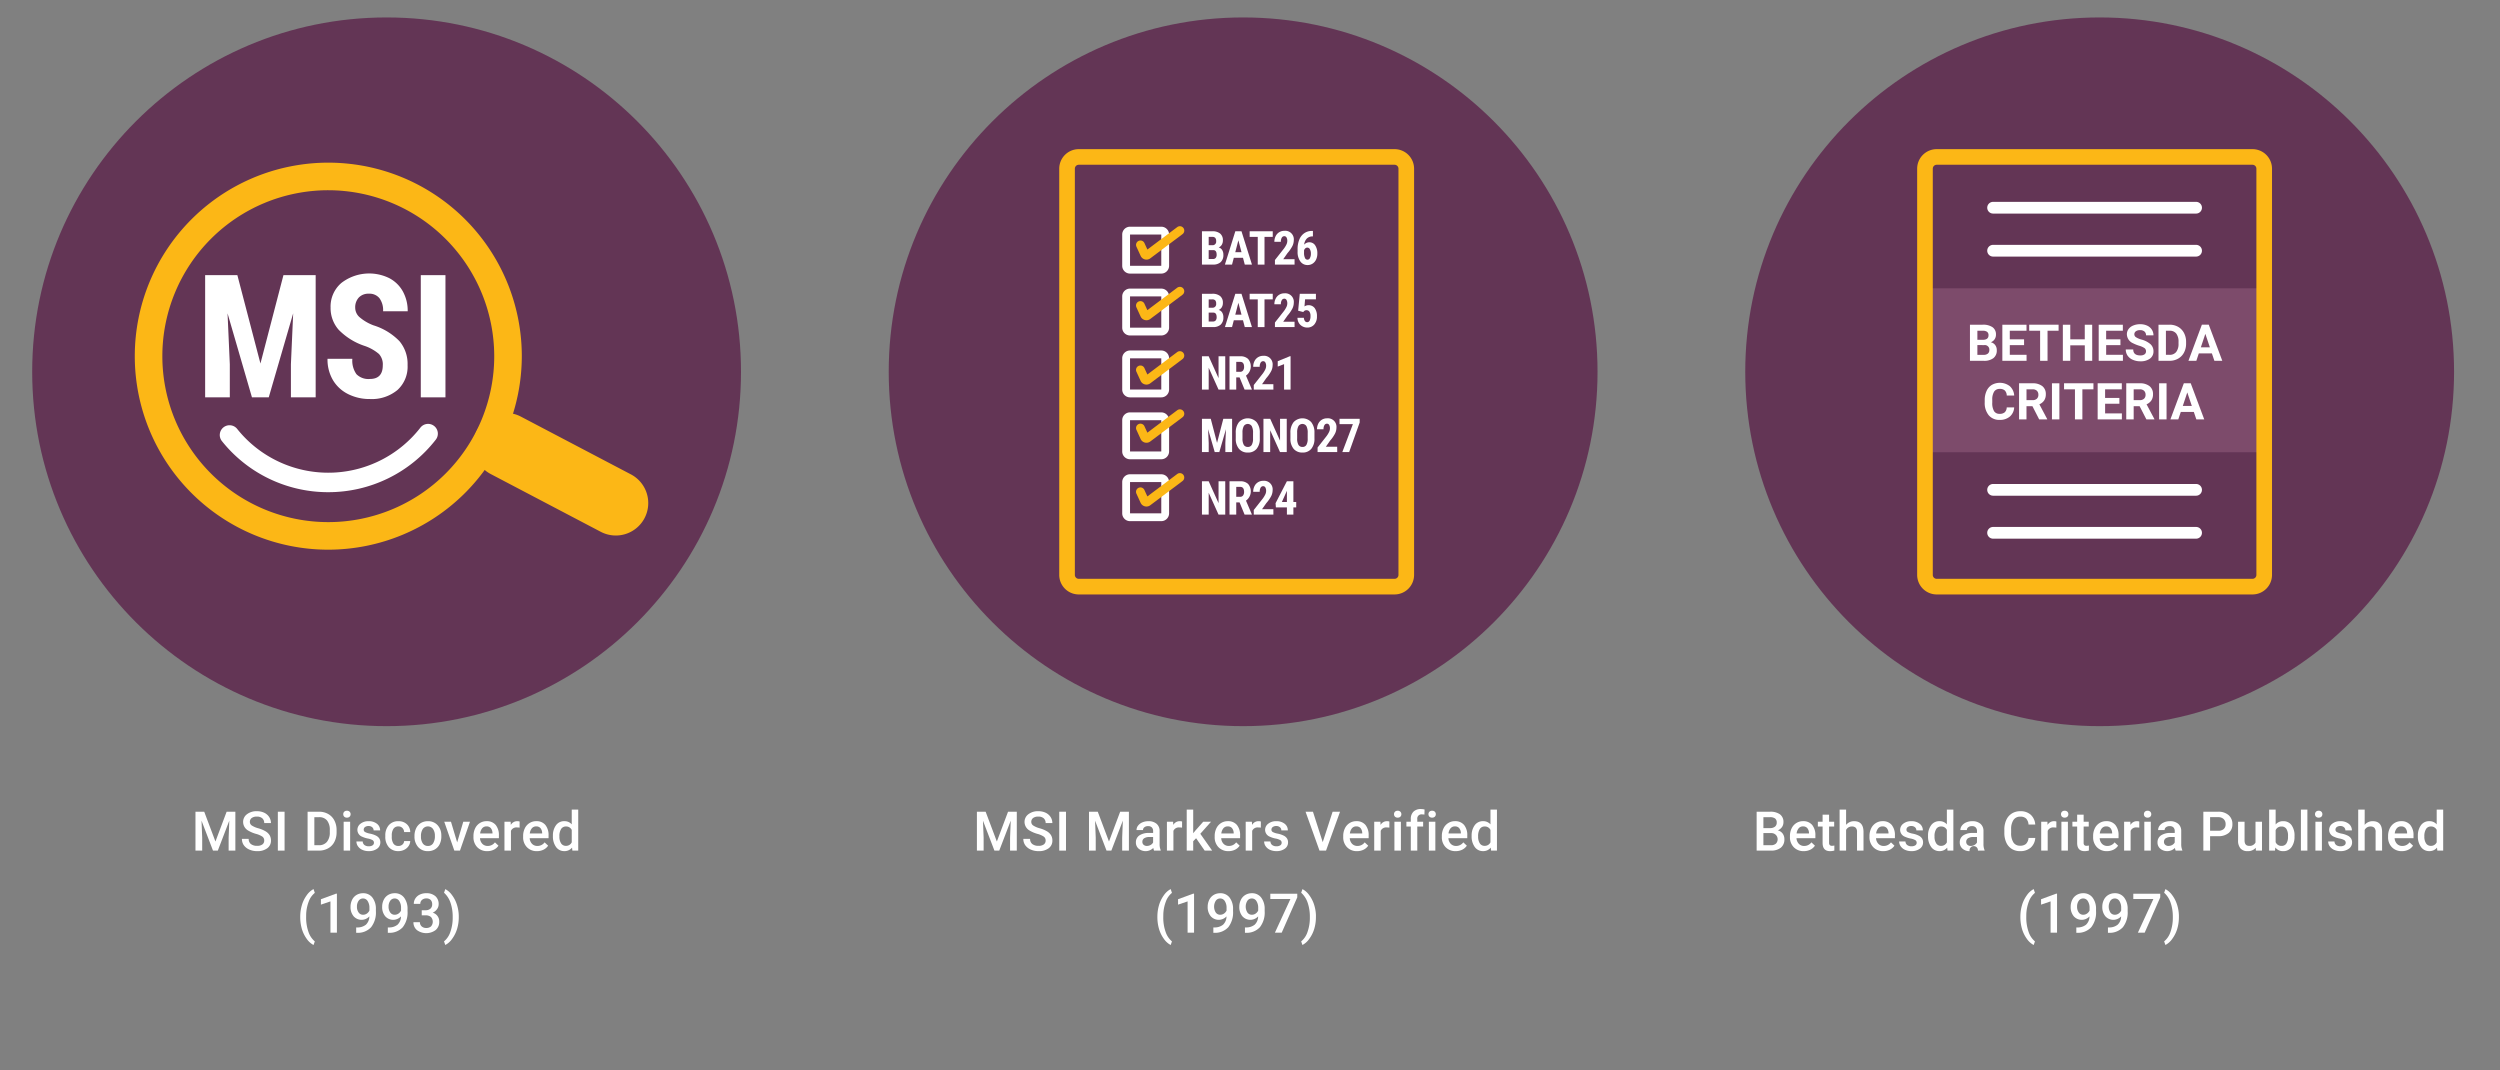
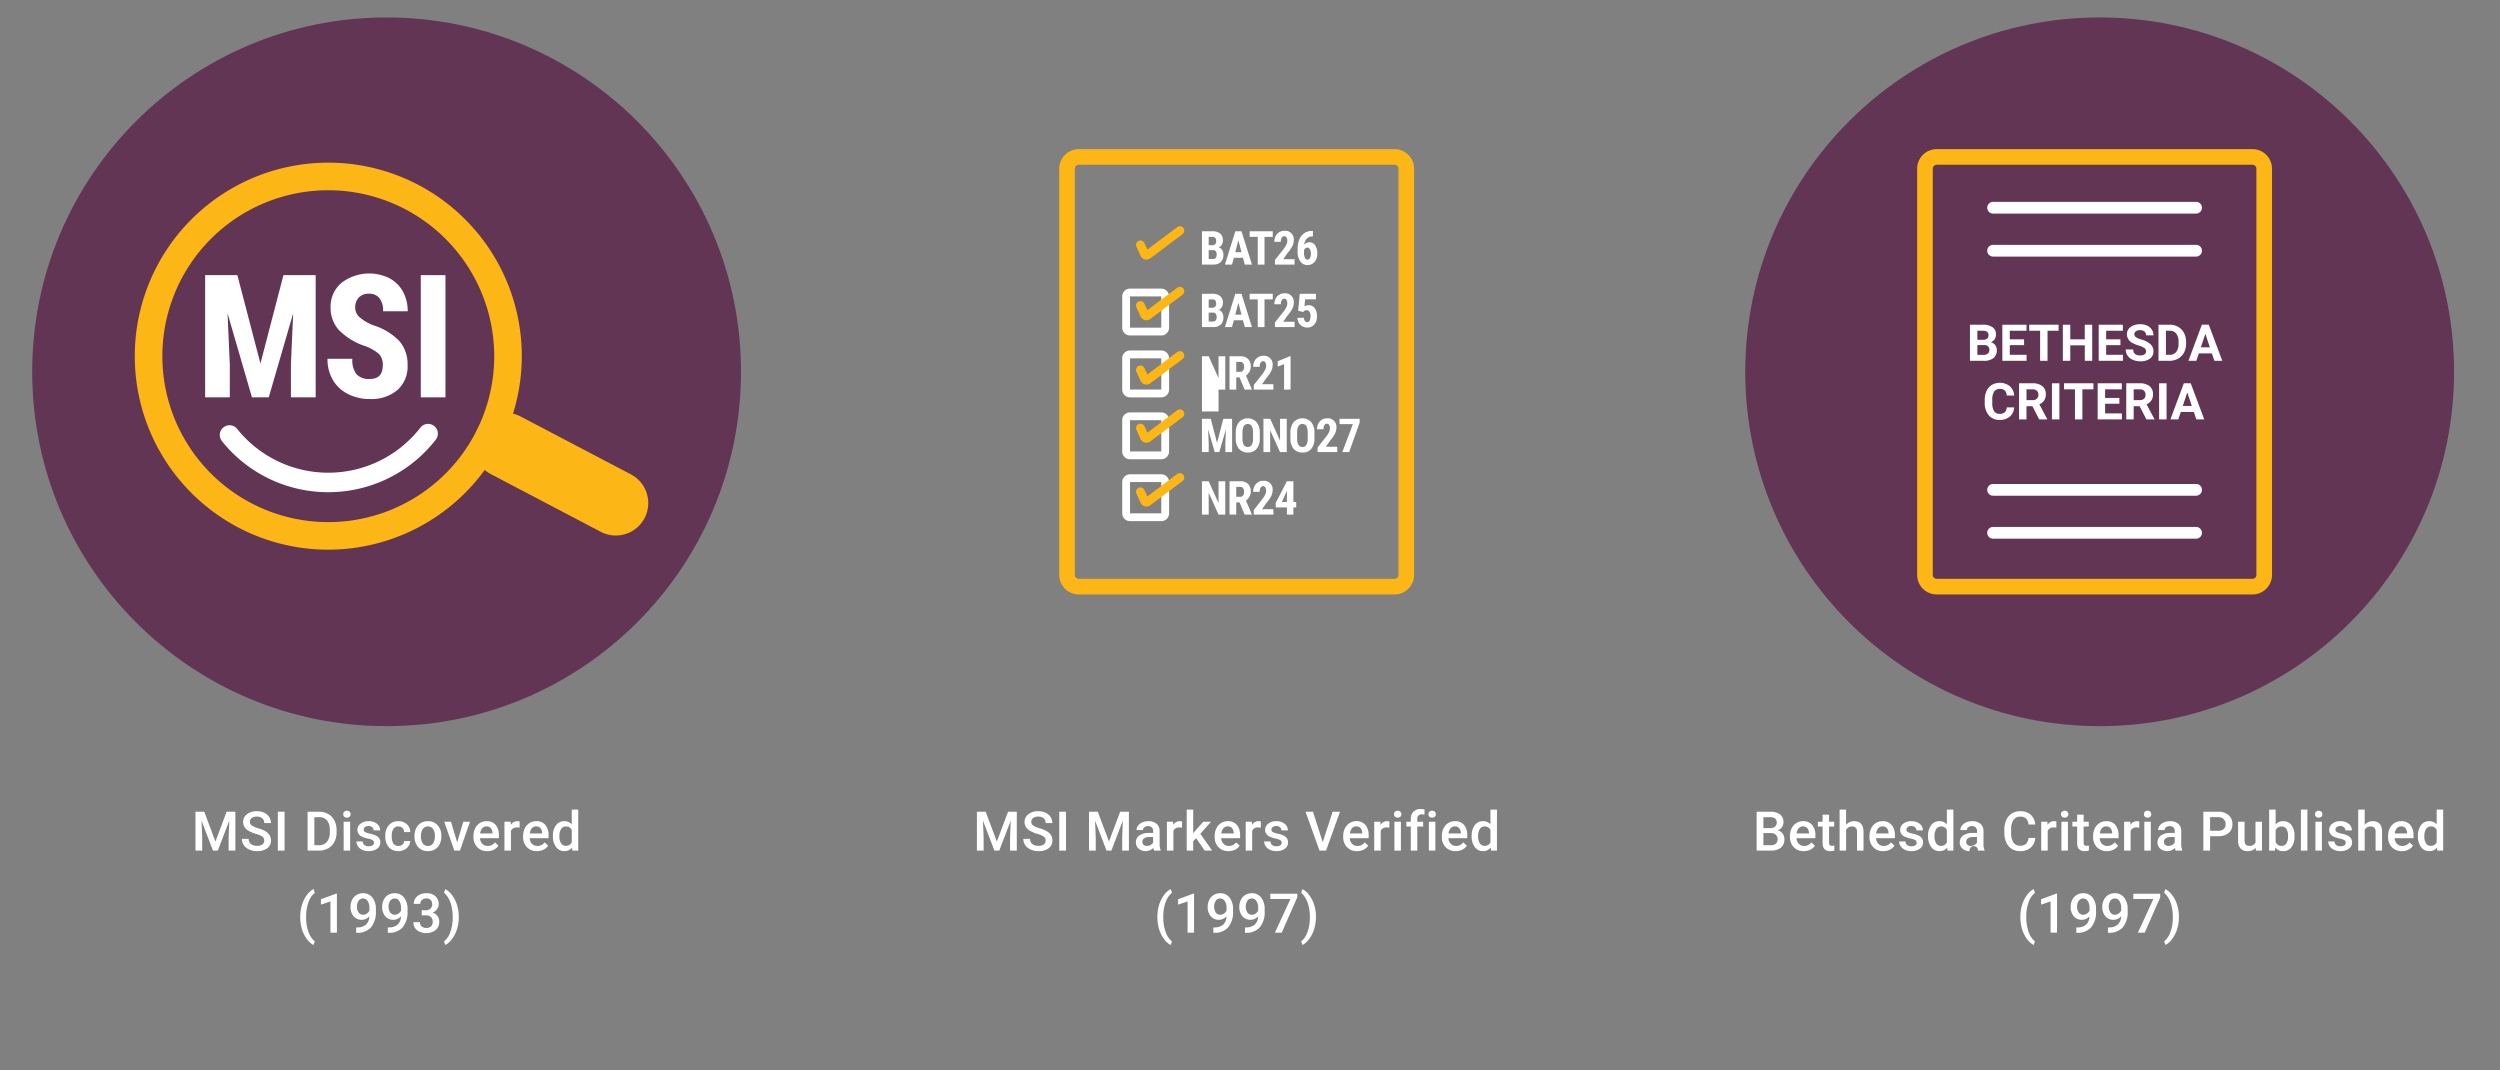
<svg xmlns="http://www.w3.org/2000/svg" viewBox="0 0 640 274">
  <rect x="0" y="0" width="640" height="274" fill="#808080" stroke="none" />
  <title>15461MA-W</title>
  <g style="isolation:isolate">
    <g style="isolation:isolate">
      <path d="M52.282,207.8l2.871,7.629,2.865-7.629h2.235v9.953H58.53v-3.281l.171-4.389-2.939,7.67H54.524l-2.932-7.663.171,4.382v3.281H50.04V207.8Z" style="fill:#fff" />
      <path d="M67.639,215.193a1.2,1.2,0,0,0-.461-1.011,5.52,5.52,0,0,0-1.665-.718,8.026,8.026,0,0,1-1.914-.807,2.552,2.552,0,0,1-1.36-2.228,2.427,2.427,0,0,1,.981-1.983,3.973,3.973,0,0,1,2.546-.779,4.308,4.308,0,0,1,1.853.383,3.045,3.045,0,0,1,1.278,1.09,2.8,2.8,0,0,1,.465,1.569H67.639a1.557,1.557,0,0,0-.489-1.22,2.011,2.011,0,0,0-1.4-.441,2.109,2.109,0,0,0-1.315.362,1.207,1.207,0,0,0-.469,1.012,1.094,1.094,0,0,0,.506.913,5.882,5.882,0,0,0,1.668.711,7.654,7.654,0,0,1,1.866.785,2.982,2.982,0,0,1,1.033,1.012,2.644,2.644,0,0,1,.328,1.337,2.369,2.369,0,0,1-.954,1.979,4.142,4.142,0,0,1-2.587.735,4.838,4.838,0,0,1-1.986-.4,3.323,3.323,0,0,1-1.408-1.1,2.755,2.755,0,0,1-.5-1.641h1.73a1.613,1.613,0,0,0,.56,1.313,2.461,2.461,0,0,0,1.607.464,2.141,2.141,0,0,0,1.357-.365A1.18,1.18,0,0,0,67.639,215.193Z" style="fill:#fff" />
      <path d="M72.851,217.757H71.128V207.8h1.723Z" style="fill:#fff" />
      <path d="M78.744,217.757V207.8h2.939a4.609,4.609,0,0,1,2.341.588,4,4,0,0,1,1.583,1.668,5.3,5.3,0,0,1,.56,2.474v.5a5.28,5.28,0,0,1-.563,2.488A3.964,3.964,0,0,1,84,217.176a4.827,4.827,0,0,1-2.389.581Zm1.729-8.559v7.178H81.6a2.591,2.591,0,0,0,2.088-.852,3.7,3.7,0,0,0,.742-2.443v-.554a3.8,3.8,0,0,0-.7-2.474,2.5,2.5,0,0,0-2.044-.855Z" style="fill:#fff" />
      <path d="M87.873,208.439a.882.882,0,0,1,.243-.635.914.914,0,0,1,.694-.253.927.927,0,0,1,.7.253.876.876,0,0,1,.246.635.856.856,0,0,1-.246.626.937.937,0,0,1-.7.249.924.924,0,0,1-.694-.249A.862.862,0,0,1,87.873,208.439Zm1.764,9.318H87.976v-7.4h1.661Z" style="fill:#fff" />
      <path d="M95.73,215.747a.756.756,0,0,0-.365-.677,3.884,3.884,0,0,0-1.214-.41,6.192,6.192,0,0,1-1.415-.451,1.889,1.889,0,0,1-1.244-1.743,1.97,1.97,0,0,1,.807-1.6,3.183,3.183,0,0,1,2.051-.642,3.316,3.316,0,0,1,2.143.656,2.084,2.084,0,0,1,.817,1.7H95.648a1.021,1.021,0,0,0-.355-.8,1.356,1.356,0,0,0-.943-.318,1.468,1.468,0,0,0-.892.253.8.8,0,0,0-.346.676.673.673,0,0,0,.322.595,4.379,4.379,0,0,0,1.3.427,6.083,6.083,0,0,1,1.535.514,2.155,2.155,0,0,1,.827.713,1.826,1.826,0,0,1,.27,1.012,1.927,1.927,0,0,1-.827,1.616,3.523,3.523,0,0,1-2.167.62,3.821,3.821,0,0,1-1.62-.329,2.655,2.655,0,0,1-1.107-.9,2.131,2.131,0,0,1-.4-1.237h1.613a1.168,1.168,0,0,0,.445.905,1.718,1.718,0,0,0,1.087.318,1.676,1.676,0,0,0,1-.25A.769.769,0,0,0,95.73,215.747Z" style="fill:#fff" />
      <path d="M101.989,216.567a1.5,1.5,0,0,0,1.032-.362,1.237,1.237,0,0,0,.437-.9h1.566a2.443,2.443,0,0,1-.431,1.289,2.835,2.835,0,0,1-1.093.946,3.271,3.271,0,0,1-1.491.349,3.154,3.154,0,0,1-2.461-1,3.987,3.987,0,0,1-.909-2.776v-.171a3.914,3.914,0,0,1,.9-2.7,3.121,3.121,0,0,1,2.46-1.015,3.031,3.031,0,0,1,2.15.769,2.751,2.751,0,0,1,.872,2.02h-1.566a1.52,1.52,0,0,0-.434-1.046,1.393,1.393,0,0,0-1.035-.41,1.457,1.457,0,0,0-1.244.585,2.976,2.976,0,0,0-.445,1.773v.267a3.035,3.035,0,0,0,.434,1.794A1.463,1.463,0,0,0,101.989,216.567Z" style="fill:#fff" />
      <path d="M106.107,213.99a4.359,4.359,0,0,1,.431-1.958,3.142,3.142,0,0,1,1.21-1.34,3.413,3.413,0,0,1,1.791-.468,3.232,3.232,0,0,1,2.43.963,3.8,3.8,0,0,1,1.009,2.557l.006.39a4.4,4.4,0,0,1-.42,1.955,3.109,3.109,0,0,1-1.2,1.333,3.44,3.44,0,0,1-1.808.472,3.21,3.21,0,0,1-2.506-1.043,4,4,0,0,1-.94-2.779Zm1.662.144a2.98,2.98,0,0,0,.471,1.787,1.531,1.531,0,0,0,1.313.646,1.516,1.516,0,0,0,1.309-.656,3.293,3.293,0,0,0,.468-1.921,2.943,2.943,0,0,0-.482-1.777,1.625,1.625,0,0,0-2.6-.011A3.235,3.235,0,0,0,107.769,214.134Z" style="fill:#fff" />
      <path d="M117.034,215.651l1.566-5.291h1.715l-2.563,7.4H116.31l-2.584-7.4h1.722Z" style="fill:#fff" />
      <path d="M124.749,217.894a3.439,3.439,0,0,1-2.561-1,3.613,3.613,0,0,1-.98-2.649v-.205a4.444,4.444,0,0,1,.427-1.98,3.245,3.245,0,0,1,1.2-1.356,3.181,3.181,0,0,1,1.723-.485,2.907,2.907,0,0,1,2.335.963,4.078,4.078,0,0,1,.823,2.728v.67h-4.833a2.224,2.224,0,0,0,.612,1.449,1.835,1.835,0,0,0,1.35.533,2.251,2.251,0,0,0,1.86-.922l.9.854a2.988,2.988,0,0,1-1.186,1.029A3.724,3.724,0,0,1,124.749,217.894Zm-.2-6.337a1.4,1.4,0,0,0-1.1.478,2.481,2.481,0,0,0-.536,1.333h3.165v-.123a2.026,2.026,0,0,0-.445-1.262A1.388,1.388,0,0,0,124.55,211.557Z" style="fill:#fff" />
      <path d="M133.017,211.878a4.17,4.17,0,0,0-.677-.055,1.524,1.524,0,0,0-1.538.875v5.059h-1.661v-7.4h1.586l.041.827a1.871,1.871,0,0,1,1.668-.963,1.567,1.567,0,0,1,.587.095Z" style="fill:#fff" />
      <path d="M137.463,217.894a3.438,3.438,0,0,1-2.56-1,3.613,3.613,0,0,1-.981-2.649v-.205a4.444,4.444,0,0,1,.428-1.98,3.245,3.245,0,0,1,1.2-1.356,3.179,3.179,0,0,1,1.723-.485,2.9,2.9,0,0,1,2.334.963,4.073,4.073,0,0,1,.824,2.728v.67H135.6a2.219,2.219,0,0,0,.612,1.449,1.835,1.835,0,0,0,1.35.533,2.248,2.248,0,0,0,1.859-.922l.9.854a2.988,2.988,0,0,1-1.186,1.029A3.725,3.725,0,0,1,137.463,217.894Zm-.2-6.337a1.4,1.4,0,0,0-1.1.478,2.481,2.481,0,0,0-.536,1.333h3.165v-.123a2.026,2.026,0,0,0-.445-1.262A1.389,1.389,0,0,0,137.265,211.557Z" style="fill:#fff" />
      <path d="M141.547,214a4.4,4.4,0,0,1,.793-2.745,2.543,2.543,0,0,1,2.126-1.035,2.414,2.414,0,0,1,1.9.82v-3.787h1.661v10.5h-1.5l-.082-.766a2.448,2.448,0,0,1-1.989.9,2.526,2.526,0,0,1-2.1-1.046A4.559,4.559,0,0,1,141.547,214Zm1.661.143a3.072,3.072,0,0,0,.435,1.76,1.406,1.406,0,0,0,1.233.633,1.569,1.569,0,0,0,1.491-.909v-3.158a1.545,1.545,0,0,0-1.477-.889,1.419,1.419,0,0,0-1.244.64A3.42,3.42,0,0,0,143.208,214.147Z" style="fill:#fff" />
      <path d="M76.859,234.71a10.4,10.4,0,0,1,.424-3,8.2,8.2,0,0,1,1.244-2.535,4.935,4.935,0,0,1,1.736-1.57l.328.971a5.079,5.079,0,0,0-1.562,2.232,10,10,0,0,0-.653,3.435l-.006.588a10.862,10.862,0,0,0,.584,3.695A5.455,5.455,0,0,0,80.591,241l-.328.923a4.96,4.96,0,0,1-1.74-1.575,8.255,8.255,0,0,1-1.244-2.537A10.835,10.835,0,0,1,76.859,234.71Z" style="fill:#fff" />
      <path d="M86.248,238.757H84.594v-8l-2.441.832V230.2l3.883-1.428h.212Z" style="fill:#fff" />
      <path d="M94.557,234.594a2.714,2.714,0,0,1-4.04-.038,3.607,3.607,0,0,1-.78-2.416,3.97,3.97,0,0,1,.4-1.785,2.952,2.952,0,0,1,1.128-1.244,3.2,3.2,0,0,1,1.695-.444,2.878,2.878,0,0,1,2.386,1.121,4.721,4.721,0,0,1,.882,3v.465a6.131,6.131,0,0,1-1.217,4.108,4.579,4.579,0,0,1-3.63,1.436h-.2v-1.374h.239a3.4,3.4,0,0,0,2.256-.708A2.947,2.947,0,0,0,94.557,234.594Zm-1.6-.417a1.681,1.681,0,0,0,.937-.287,1.9,1.9,0,0,0,.676-.793v-.65a3.115,3.115,0,0,0-.451-1.77,1.358,1.358,0,0,0-1.169-.67,1.342,1.342,0,0,0-1.145.592,2.486,2.486,0,0,0-.427,1.493,2.451,2.451,0,0,0,.431,1.511A1.366,1.366,0,0,0,92.957,234.177Z" style="fill:#fff" />
      <path d="M102.654,234.594a2.714,2.714,0,0,1-4.04-.038,3.607,3.607,0,0,1-.78-2.416,3.97,3.97,0,0,1,.4-1.785,2.952,2.952,0,0,1,1.128-1.244,3.2,3.2,0,0,1,1.7-.444,2.876,2.876,0,0,1,2.386,1.121,4.721,4.721,0,0,1,.882,3v.465a6.131,6.131,0,0,1-1.217,4.108,4.579,4.579,0,0,1-3.63,1.436h-.2v-1.374h.239a3.4,3.4,0,0,0,2.256-.708A2.947,2.947,0,0,0,102.654,234.594Zm-1.6-.417a1.681,1.681,0,0,0,.937-.287,1.9,1.9,0,0,0,.676-.793v-.65a3.115,3.115,0,0,0-.451-1.77,1.357,1.357,0,0,0-1.169-.67,1.342,1.342,0,0,0-1.145.592,2.486,2.486,0,0,0-.427,1.493,2.458,2.458,0,0,0,.431,1.511A1.366,1.366,0,0,0,101.054,234.177Z" style="fill:#fff" />
      <path d="M107.962,233.021h1.012a1.805,1.805,0,0,0,1.213-.4,1.417,1.417,0,0,0,.448-1.128,1.535,1.535,0,0,0-.373-1.1,1.5,1.5,0,0,0-1.138-.394,1.59,1.59,0,0,0-1.1.386,1.291,1.291,0,0,0-.43,1.009h-1.661a2.514,2.514,0,0,1,.406-1.4,2.739,2.739,0,0,1,1.135-.981,3.693,3.693,0,0,1,1.631-.352,3.429,3.429,0,0,1,2.341.748,2.63,2.63,0,0,1,.851,2.082,2.126,2.126,0,0,1-.427,1.262,2.684,2.684,0,0,1-1.1.891,2.313,2.313,0,0,1,1.674,2.318,2.674,2.674,0,0,1-.919,2.133,4.036,4.036,0,0,1-4.768.027,2.522,2.522,0,0,1-.916-2.037H107.5a1.389,1.389,0,0,0,.441,1.066,1.669,1.669,0,0,0,1.186.41,1.724,1.724,0,0,0,1.217-.41,1.81,1.81,0,0,0-.021-2.4,1.99,1.99,0,0,0-1.381-.424h-.977Z" style="fill:#fff" />
      <path d="M117.447,234.819a10.289,10.289,0,0,1-.417,2.93,8.319,8.319,0,0,1-1.265,2.57,4.954,4.954,0,0,1-1.77,1.6l-.328-.923a5.252,5.252,0,0,0,1.623-2.424,10.752,10.752,0,0,0,.6-3.722V234.7a10.944,10.944,0,0,0-.519-3.463,6.118,6.118,0,0,0-1.491-2.5l-.211-.191.328-.93a4.92,4.92,0,0,1,1.695,1.5,8.167,8.167,0,0,1,1.258,2.417,10.109,10.109,0,0,1,.492,2.758Z" style="fill:#fff" />
    </g>
  </g>
  <g style="isolation:isolate">
    <g style="isolation:isolate">
      <path d="M252.324,207.8l2.871,7.629,2.865-7.629H260.3v9.953h-1.723v-3.281l.171-4.389-2.939,7.67h-1.238l-2.932-7.663.171,4.382v3.281h-1.723V207.8Z" style="fill:#fff" />
      <path d="M267.681,215.193a1.2,1.2,0,0,0-.461-1.011,5.52,5.52,0,0,0-1.665-.718,8.026,8.026,0,0,1-1.914-.807,2.552,2.552,0,0,1-1.36-2.228,2.427,2.427,0,0,1,.981-1.983,3.973,3.973,0,0,1,2.546-.779,4.308,4.308,0,0,1,1.853.383,3.045,3.045,0,0,1,1.278,1.09,2.8,2.8,0,0,1,.465,1.569h-1.723a1.557,1.557,0,0,0-.489-1.22,2.011,2.011,0,0,0-1.4-.441,2.107,2.107,0,0,0-1.315.362,1.207,1.207,0,0,0-.469,1.012,1.094,1.094,0,0,0,.506.913,5.882,5.882,0,0,0,1.668.711,7.654,7.654,0,0,1,1.866.785,2.982,2.982,0,0,1,1.033,1.012,2.644,2.644,0,0,1,.328,1.337,2.369,2.369,0,0,1-.954,1.979,4.142,4.142,0,0,1-2.587.735,4.838,4.838,0,0,1-1.986-.4,3.323,3.323,0,0,1-1.408-1.1,2.755,2.755,0,0,1-.5-1.641h1.73a1.613,1.613,0,0,0,.56,1.313,2.461,2.461,0,0,0,1.607.464,2.141,2.141,0,0,0,1.357-.365A1.18,1.18,0,0,0,267.681,215.193Z" style="fill:#fff" />
      <path d="M272.893,217.757H271.17V207.8h1.723Z" style="fill:#fff" />
      <path d="M281.028,207.8l2.871,7.629,2.864-7.629H289v9.953h-1.723v-3.281l.171-4.389-2.94,7.67H283.27l-2.933-7.663.171,4.382v3.281h-1.722V207.8Z" style="fill:#fff" />
      <path d="M295.441,217.757a2.616,2.616,0,0,1-.191-.691,2.793,2.793,0,0,1-3.76.192,2.035,2.035,0,0,1-.7-1.572,2.1,2.1,0,0,1,.879-1.816,4.257,4.257,0,0,1,2.512-.632H295.2v-.485a1.3,1.3,0,0,0-.321-.92,1.274,1.274,0,0,0-.978-.345,1.461,1.461,0,0,0-.929.284.877.877,0,0,0-.363.721h-1.661a1.849,1.849,0,0,1,.4-1.139,2.7,2.7,0,0,1,1.1-.83,3.858,3.858,0,0,1,1.548-.3,3.1,3.1,0,0,1,2.071.652,2.326,2.326,0,0,1,.793,1.836v3.336a3.781,3.781,0,0,0,.281,1.593v.116Zm-1.825-1.2a1.894,1.894,0,0,0,.926-.24,1.6,1.6,0,0,0,.653-.642v-1.4H294.3a2.46,2.46,0,0,0-1.388.321,1.042,1.042,0,0,0-.465.91.966.966,0,0,0,.318.761A1.228,1.228,0,0,0,293.616,216.561Z" style="fill:#fff" />
      <path d="M302.608,211.878a4.149,4.149,0,0,0-.676-.055,1.523,1.523,0,0,0-1.538.875v5.059h-1.662v-7.4h1.586l.041.827a1.872,1.872,0,0,1,1.668-.963,1.573,1.573,0,0,1,.588.095Z" style="fill:#fff" />
      <path d="M306.2,214.585l-.739.759v2.413H303.8v-10.5h1.661v6.056l.52-.649,2.044-2.3h2l-2.748,3.083,3.042,4.314H308.4Z" style="fill:#fff" />
      <path d="M314.5,217.894a3.437,3.437,0,0,1-2.56-1,3.609,3.609,0,0,1-.981-2.649v-.205a4.444,4.444,0,0,1,.427-1.98,3.254,3.254,0,0,1,1.2-1.356,3.176,3.176,0,0,1,1.723-.485,2.9,2.9,0,0,1,2.334.963,4.078,4.078,0,0,1,.824,2.728v.67h-4.833a2.224,2.224,0,0,0,.611,1.449,1.836,1.836,0,0,0,1.351.533,2.25,2.25,0,0,0,1.859-.922l.9.854a3,3,0,0,1-1.187,1.029A3.721,3.721,0,0,1,314.5,217.894Zm-.2-6.337a1.4,1.4,0,0,0-1.105.478,2.488,2.488,0,0,0-.536,1.333h3.165v-.123a2.026,2.026,0,0,0-.444-1.262A1.391,1.391,0,0,0,314.305,211.557Z" style="fill:#fff" />
      <path d="M322.771,211.878a4.17,4.17,0,0,0-.677-.055,1.522,1.522,0,0,0-1.538.875v5.059H318.9v-7.4h1.585l.041.827a1.873,1.873,0,0,1,1.668-.963,1.573,1.573,0,0,1,.588.095Z" style="fill:#fff" />
      <path d="M328.105,215.747a.756.756,0,0,0-.365-.677,3.874,3.874,0,0,0-1.214-.41,6.208,6.208,0,0,1-1.415-.451,1.889,1.889,0,0,1-1.244-1.743,1.973,1.973,0,0,1,.807-1.6,3.187,3.187,0,0,1,2.051-.642,3.316,3.316,0,0,1,2.143.656,2.084,2.084,0,0,1,.817,1.7h-1.662a1.021,1.021,0,0,0-.355-.8,1.354,1.354,0,0,0-.943-.318,1.466,1.466,0,0,0-.892.253.8.8,0,0,0-.346.676.675.675,0,0,0,.322.595,4.379,4.379,0,0,0,1.3.427,6.092,6.092,0,0,1,1.536.514,2.17,2.17,0,0,1,.827.713,1.834,1.834,0,0,1,.269,1.012,1.924,1.924,0,0,1-.827,1.616,3.521,3.521,0,0,1-2.167.62,3.827,3.827,0,0,1-1.62-.329,2.655,2.655,0,0,1-1.107-.9,2.138,2.138,0,0,1-.4-1.237h1.613a1.172,1.172,0,0,0,.445.905,1.718,1.718,0,0,0,1.087.318,1.676,1.676,0,0,0,1-.25A.769.769,0,0,0,328.105,215.747Z" style="fill:#fff" />
      <path d="M338.619,215.59l2.529-7.786h1.9l-3.582,9.953h-1.675l-3.568-9.953h1.893Z" style="fill:#fff" />
      <path d="M347.406,217.894a3.434,3.434,0,0,1-2.559-1,3.606,3.606,0,0,1-.982-2.649v-.205a4.444,4.444,0,0,1,.428-1.98,3.252,3.252,0,0,1,1.2-1.356,3.181,3.181,0,0,1,1.723-.485,2.905,2.905,0,0,1,2.335.963,4.078,4.078,0,0,1,.823,2.728v.67H345.54a2.224,2.224,0,0,0,.612,1.449,1.835,1.835,0,0,0,1.35.533,2.247,2.247,0,0,0,1.859-.922l.9.854a2.994,2.994,0,0,1-1.186,1.029A3.728,3.728,0,0,1,347.406,217.894Zm-.2-6.337a1.4,1.4,0,0,0-1.1.478,2.5,2.5,0,0,0-.537,1.333h3.165v-.123a2.02,2.02,0,0,0-.444-1.262A1.389,1.389,0,0,0,347.208,211.557Z" style="fill:#fff" />
      <path d="M355.675,211.878a4.17,4.17,0,0,0-.677-.055,1.523,1.523,0,0,0-1.538.875v5.059H351.8v-7.4h1.586l.041.827a1.871,1.871,0,0,1,1.668-.963,1.58,1.58,0,0,1,.588.095Z" style="fill:#fff" />
      <path d="M356.867,208.439a.882.882,0,0,1,.243-.635.914.914,0,0,1,.694-.253.927.927,0,0,1,.7.253.876.876,0,0,1,.246.635.856.856,0,0,1-.246.626.937.937,0,0,1-.7.249.924.924,0,0,1-.694-.249A.862.862,0,0,1,356.867,208.439Zm1.764,9.318H356.97v-7.4h1.661Z" style="fill:#fff" />
      <path d="M361.164,217.757v-6.166h-1.128V210.36h1.128v-.676a2.539,2.539,0,0,1,.684-1.9,2.619,2.619,0,0,1,1.914-.67,3.839,3.839,0,0,1,.929.123l-.041,1.3a3.3,3.3,0,0,0-.635-.055,1.068,1.068,0,0,0-1.19,1.224v.656h1.5v1.231h-1.5v6.166Z" style="fill:#fff" />
      <path d="M365.686,208.439a.885.885,0,0,1,.242-.635.916.916,0,0,1,.694-.253.926.926,0,0,1,.7.253.876.876,0,0,1,.246.635.856.856,0,0,1-.246.626.936.936,0,0,1-.7.249.925.925,0,0,1-.694-.249A.865.865,0,0,1,365.686,208.439Zm1.763,9.318h-1.661v-7.4h1.661Z" style="fill:#fff" />
      <path d="M372.654,217.894a3.434,3.434,0,0,1-2.559-1,3.606,3.606,0,0,1-.982-2.649v-.205a4.444,4.444,0,0,1,.428-1.98,3.252,3.252,0,0,1,1.2-1.356,3.181,3.181,0,0,1,1.723-.485,2.905,2.905,0,0,1,2.335.963,4.078,4.078,0,0,1,.823,2.728v.67h-4.833a2.224,2.224,0,0,0,.612,1.449,1.835,1.835,0,0,0,1.35.533,2.247,2.247,0,0,0,1.859-.922l.9.854a2.994,2.994,0,0,1-1.186,1.029A3.725,3.725,0,0,1,372.654,217.894Zm-.2-6.337a1.4,1.4,0,0,0-1.1.478,2.489,2.489,0,0,0-.538,1.333h3.165v-.123a2.02,2.02,0,0,0-.444-1.262A1.389,1.389,0,0,0,372.456,211.557Z" style="fill:#fff" />
      <path d="M376.739,214a4.4,4.4,0,0,1,.793-2.745,2.543,2.543,0,0,1,2.126-1.035,2.417,2.417,0,0,1,1.9.82v-3.787h1.661v10.5h-1.5l-.082-.766a2.448,2.448,0,0,1-1.989.9,2.528,2.528,0,0,1-2.1-1.046A4.565,4.565,0,0,1,376.739,214Zm1.661.143a3.08,3.08,0,0,0,.434,1.76,1.409,1.409,0,0,0,1.234.633,1.57,1.57,0,0,0,1.491-.909v-3.158a1.546,1.546,0,0,0-1.477-.889,1.416,1.416,0,0,0-1.244.64A3.42,3.42,0,0,0,378.4,214.147Z" style="fill:#fff" />
      <path d="M296.289,234.71a10.439,10.439,0,0,1,.423-3,8.225,8.225,0,0,1,1.245-2.535,4.927,4.927,0,0,1,1.736-1.57l.328.971a5.071,5.071,0,0,0-1.562,2.232,10,10,0,0,0-.653,3.435l-.007.588a10.861,10.861,0,0,0,.585,3.695A5.44,5.44,0,0,0,300.021,241l-.328.923a4.951,4.951,0,0,1-1.74-1.575,8.233,8.233,0,0,1-1.244-2.537A10.835,10.835,0,0,1,296.289,234.71Z" style="fill:#fff" />
      <path d="M305.678,238.757h-1.655v-8l-2.44.832V230.2l3.883-1.428h.212Z" style="fill:#fff" />
      <path d="M313.986,234.594a2.714,2.714,0,0,1-4.04-.038,3.612,3.612,0,0,1-.779-2.416,3.969,3.969,0,0,1,.4-1.785,2.965,2.965,0,0,1,1.128-1.244,3.2,3.2,0,0,1,1.7-.444,2.874,2.874,0,0,1,2.385,1.121,4.721,4.721,0,0,1,.882,3v.465a6.137,6.137,0,0,1-1.216,4.108,4.58,4.58,0,0,1-3.63,1.436h-.2v-1.374h.24a3.393,3.393,0,0,0,2.255-.708A2.947,2.947,0,0,0,313.986,234.594Zm-1.6-.417a1.68,1.68,0,0,0,.936-.287A1.906,1.906,0,0,0,314,233.1v-.65a3.115,3.115,0,0,0-.451-1.77,1.359,1.359,0,0,0-1.169-.67,1.341,1.341,0,0,0-1.145.592,2.847,2.847,0,0,0,0,3A1.366,1.366,0,0,0,312.387,234.177Z" style="fill:#fff" />
      <path d="M322.083,234.594a2.714,2.714,0,0,1-4.04-.038,3.606,3.606,0,0,1-.779-2.416,3.969,3.969,0,0,1,.4-1.785,2.965,2.965,0,0,1,1.128-1.244,3.2,3.2,0,0,1,1.695-.444,2.876,2.876,0,0,1,2.386,1.121,4.721,4.721,0,0,1,.882,3v.465a6.126,6.126,0,0,1-1.217,4.108,4.576,4.576,0,0,1-3.63,1.436h-.2v-1.374h.239a3.394,3.394,0,0,0,2.256-.708A2.939,2.939,0,0,0,322.083,234.594Zm-1.6-.417a1.679,1.679,0,0,0,.937-.287,1.892,1.892,0,0,0,.677-.793v-.65a3.123,3.123,0,0,0-.451-1.77,1.359,1.359,0,0,0-1.169-.67,1.34,1.34,0,0,0-1.145.592,2.841,2.841,0,0,0,0,3A1.366,1.366,0,0,0,320.483,234.177Z" style="fill:#fff" />
      <path d="M332.1,229.727l-3.979,9.03h-1.743l3.972-8.62H325.2V228.8h6.9Z" style="fill:#fff" />
      <path d="M336.876,234.819a10.289,10.289,0,0,1-.417,2.93,8.274,8.274,0,0,1-1.265,2.57,4.946,4.946,0,0,1-1.77,1.6L333.1,241a5.261,5.261,0,0,0,1.624-2.424,10.777,10.777,0,0,0,.6-3.722V234.7a10.916,10.916,0,0,0-.519-3.463,6.106,6.106,0,0,0-1.49-2.5l-.212-.191.328-.93a4.911,4.911,0,0,1,1.7,1.5,8.144,8.144,0,0,1,1.258,2.417,10.033,10.033,0,0,1,.492,2.758Z" style="fill:#fff" />
    </g>
  </g>
  <g style="isolation:isolate">
    <g style="isolation:isolate">
      <path d="M449.7,217.757V207.8h3.411a4.17,4.17,0,0,1,2.571.676,2.384,2.384,0,0,1,.881,2.017,2.152,2.152,0,0,1-.369,1.231,2.374,2.374,0,0,1-1.08.847,2.2,2.2,0,0,1,1.247.824,2.4,2.4,0,0,1,.442,1.453,2.648,2.648,0,0,1-.9,2.153,3.907,3.907,0,0,1-2.573.752Zm1.73-5.763h1.695a1.96,1.96,0,0,0,1.261-.366,1.252,1.252,0,0,0,.455-1.035,1.273,1.273,0,0,0-.421-1.067,2.128,2.128,0,0,0-1.309-.328H451.43Zm0,1.272v3.11h1.921a1.864,1.864,0,0,0,1.271-.4,1.59,1.59,0,0,0-1.128-2.707Z" style="fill:#fff" />
      <path d="M461.769,217.894a3.435,3.435,0,0,1-2.56-1,3.609,3.609,0,0,1-.981-2.649v-.205a4.444,4.444,0,0,1,.427-1.98,3.252,3.252,0,0,1,1.2-1.356,3.181,3.181,0,0,1,1.723-.485,2.905,2.905,0,0,1,2.335.963,4.078,4.078,0,0,1,.823,2.728v.67H459.9a2.22,2.22,0,0,0,.613,1.449,1.831,1.831,0,0,0,1.349.533,2.25,2.25,0,0,0,1.86-.922l.9.854a2.991,2.991,0,0,1-1.185,1.029A3.731,3.731,0,0,1,461.769,217.894Zm-.2-6.337a1.4,1.4,0,0,0-1.1.478,2.489,2.489,0,0,0-.537,1.333H463.1v-.123a2.02,2.02,0,0,0-.445-1.262A1.388,1.388,0,0,0,461.57,211.557Z" style="fill:#fff" />
      <path d="M468.245,208.562v1.8h1.306v1.231h-1.306v4.129a.905.905,0,0,0,.168.611.773.773,0,0,0,.6.189,2.539,2.539,0,0,0,.581-.069v1.285a4.08,4.08,0,0,1-1.094.158q-1.912,0-1.914-2.113v-4.19h-1.217V210.36h1.217v-1.8Z" style="fill:#fff" />
      <path d="M472.6,211.167a2.6,2.6,0,0,1,2.057-.943q2.364,0,2.4,2.7v4.833h-1.661v-4.772a1.464,1.464,0,0,0-.332-1.084,1.359,1.359,0,0,0-.974-.317,1.6,1.6,0,0,0-1.49.889v5.284h-1.661v-10.5H472.6Z" style="fill:#fff" />
      <path d="M482.129,217.894a3.437,3.437,0,0,1-2.56-1,3.609,3.609,0,0,1-.981-2.649v-.205a4.431,4.431,0,0,1,.428-1.98,3.245,3.245,0,0,1,1.2-1.356,3.179,3.179,0,0,1,1.723-.485,2.9,2.9,0,0,1,2.334.963,4.078,4.078,0,0,1,.824,2.728v.67h-4.833a2.219,2.219,0,0,0,.612,1.449,1.834,1.834,0,0,0,1.35.533,2.249,2.249,0,0,0,1.859-.922l.895.854a2.985,2.985,0,0,1-1.185,1.029A3.728,3.728,0,0,1,482.129,217.894Zm-.2-6.337a1.4,1.4,0,0,0-1.1.478,2.489,2.489,0,0,0-.537,1.333h3.165v-.123a2.02,2.02,0,0,0-.444-1.262A1.389,1.389,0,0,0,481.931,211.557Z" style="fill:#fff" />
      <path d="M490.671,215.747a.755.755,0,0,0-.366-.677,3.876,3.876,0,0,0-1.213-.41,6.16,6.16,0,0,1-1.415-.451,1.887,1.887,0,0,1-1.244-1.743,1.969,1.969,0,0,1,.806-1.6,3.183,3.183,0,0,1,2.051-.642,3.314,3.314,0,0,1,2.143.656,2.081,2.081,0,0,1,.817,1.7h-1.661a1.022,1.022,0,0,0-.356-.8,1.356,1.356,0,0,0-.943-.318,1.473,1.473,0,0,0-.893.253.8.8,0,0,0-.344.676.672.672,0,0,0,.321.595,4.377,4.377,0,0,0,1.3.427,6.088,6.088,0,0,1,1.534.514,2.155,2.155,0,0,1,.827.713,1.818,1.818,0,0,1,.271,1.012,1.929,1.929,0,0,1-.827,1.616,3.527,3.527,0,0,1-2.167.62,3.822,3.822,0,0,1-1.621-.329,2.655,2.655,0,0,1-1.107-.9,2.13,2.13,0,0,1-.4-1.237H487.8a1.168,1.168,0,0,0,.444.905,1.722,1.722,0,0,0,1.087.318,1.674,1.674,0,0,0,1-.25A.77.77,0,0,0,490.671,215.747Z" style="fill:#fff" />
      <path d="M493.579,214a4.4,4.4,0,0,1,.793-2.745,2.54,2.54,0,0,1,2.126-1.035,2.414,2.414,0,0,1,1.9.82v-3.787h1.662v10.5h-1.5l-.082-.766a2.45,2.45,0,0,1-1.99.9,2.528,2.528,0,0,1-2.1-1.046A4.565,4.565,0,0,1,493.579,214Zm1.661.143a3.08,3.08,0,0,0,.434,1.76,1.409,1.409,0,0,0,1.234.633,1.568,1.568,0,0,0,1.49-.909v-3.158a1.543,1.543,0,0,0-1.476-.889,1.416,1.416,0,0,0-1.244.64A3.42,3.42,0,0,0,495.24,214.147Z" style="fill:#fff" />
      <path d="M506.352,217.757a1.078,1.078,0,1,0-2.133.137,2.613,2.613,0,0,1-1.819-.636,2.039,2.039,0,0,1-.7-1.572,2.1,2.1,0,0,1,.879-1.816,4.259,4.259,0,0,1,2.512-.632h1.018v-.485a1.293,1.293,0,0,0-.321-.92,1.273,1.273,0,0,0-.977-.345,1.466,1.466,0,0,0-.93.284.878.878,0,0,0-.362.721h-1.661a1.848,1.848,0,0,1,.4-1.139,2.7,2.7,0,0,1,1.1-.83,3.861,3.861,0,0,1,1.548-.3,3.1,3.1,0,0,1,2.072.652,2.332,2.332,0,0,1,.793,1.836v3.336a3.783,3.783,0,0,0,.28,1.593v.116Zm-1.826-1.2a1.9,1.9,0,0,0,.927-.24,1.6,1.6,0,0,0,.652-.642v-1.4h-.9a2.463,2.463,0,0,0-1.388.321,1.044,1.044,0,0,0-.465.91.967.967,0,0,0,.319.761A1.225,1.225,0,0,0,504.526,216.561Z" style="fill:#fff" />
      <path d="M521.028,214.517A3.593,3.593,0,0,1,519.853,217a4,4,0,0,1-2.728.893,3.878,3.878,0,0,1-2.1-.565,3.7,3.7,0,0,1-1.4-1.6,5.8,5.8,0,0,1-.513-2.414v-.929a5.825,5.825,0,0,1,.5-2.482,3.762,3.762,0,0,1,1.432-1.654,3.989,3.989,0,0,1,2.157-.581,3.841,3.841,0,0,1,2.652.893,3.72,3.72,0,0,1,1.169,2.525h-1.722a2.46,2.46,0,0,0-.626-1.549,2.07,2.07,0,0,0-1.473-.474,2.018,2.018,0,0,0-1.733.824,4.116,4.116,0,0,0-.619,2.419v.882a4.369,4.369,0,0,0,.578,2.463,1.916,1.916,0,0,0,1.692.849,2.232,2.232,0,0,0,1.531-.458,2.392,2.392,0,0,0,.65-1.524Z" style="fill:#fff" />
      <path d="M526.425,211.878a4.17,4.17,0,0,0-.677-.055,1.525,1.525,0,0,0-1.538.875v5.059h-1.661v-7.4h1.586l.041.827a1.872,1.872,0,0,1,1.668-.963,1.573,1.573,0,0,1,.588.095Z" style="fill:#fff" />
      <path d="M527.618,208.439a.885.885,0,0,1,.242-.635.918.918,0,0,1,.695-.253.927.927,0,0,1,.7.253.876.876,0,0,1,.246.635.856.856,0,0,1-.246.626.937.937,0,0,1-.7.249.928.928,0,0,1-.695-.249A.865.865,0,0,1,527.618,208.439Zm1.764,9.318h-1.661v-7.4h1.661Z" style="fill:#fff" />
      <path d="M533.411,208.562v1.8h1.306v1.231h-1.306v4.129a.905.905,0,0,0,.168.611.773.773,0,0,0,.6.189,2.539,2.539,0,0,0,.581-.069v1.285a4.08,4.08,0,0,1-1.094.158q-1.912,0-1.914-2.113v-4.19h-1.217V210.36h1.217v-1.8Z" style="fill:#fff" />
      <path d="M539.382,217.894a3.437,3.437,0,0,1-2.56-1,3.609,3.609,0,0,1-.981-2.649v-.205a4.431,4.431,0,0,1,.428-1.98,3.245,3.245,0,0,1,1.2-1.356,3.178,3.178,0,0,1,1.722-.485,2.9,2.9,0,0,1,2.335.963,4.078,4.078,0,0,1,.824,2.728v.67h-4.833a2.219,2.219,0,0,0,.612,1.449,1.834,1.834,0,0,0,1.35.533,2.249,2.249,0,0,0,1.859-.922l.895.854a2.985,2.985,0,0,1-1.185,1.029A3.728,3.728,0,0,1,539.382,217.894Zm-.2-6.337a1.4,1.4,0,0,0-1.1.478,2.489,2.489,0,0,0-.537,1.333h3.165v-.123a2.026,2.026,0,0,0-.444-1.262A1.389,1.389,0,0,0,539.184,211.557Z" style="fill:#fff" />
      <path d="M547.65,211.878a4.149,4.149,0,0,0-.676-.055,1.522,1.522,0,0,0-1.538.875v5.059h-1.662v-7.4h1.586l.041.827a1.872,1.872,0,0,1,1.668-.963,1.573,1.573,0,0,1,.588.095Z" style="fill:#fff" />
      <path d="M548.843,208.439a.882.882,0,0,1,.243-.635.913.913,0,0,1,.693-.253.93.93,0,0,1,.7.253.876.876,0,0,1,.246.635.856.856,0,0,1-.246.626.939.939,0,0,1-.7.249.923.923,0,0,1-.693-.249A.862.862,0,0,1,548.843,208.439Zm1.763,9.318h-1.661v-7.4h1.661Z" style="fill:#fff" />
      <path d="M556.975,217.757a2.534,2.534,0,0,1-.192-.691,2.793,2.793,0,0,1-3.76.192,2.035,2.035,0,0,1-.7-1.572,2.1,2.1,0,0,1,.878-1.816,4.263,4.263,0,0,1,2.513-.632h1.019v-.485a1.3,1.3,0,0,0-.322-.92,1.275,1.275,0,0,0-.977-.345,1.462,1.462,0,0,0-.93.284.876.876,0,0,0-.362.721h-1.661a1.842,1.842,0,0,1,.4-1.139,2.7,2.7,0,0,1,1.1-.83,3.858,3.858,0,0,1,1.548-.3,3.108,3.108,0,0,1,2.072.652,2.335,2.335,0,0,1,.793,1.836v3.336a3.767,3.767,0,0,0,.28,1.593v.116Zm-1.826-1.2a1.891,1.891,0,0,0,.926-.24,1.606,1.606,0,0,0,.654-.642v-1.4h-.9a2.46,2.46,0,0,0-1.388.321,1.042,1.042,0,0,0-.465.91.966.966,0,0,0,.318.761A1.228,1.228,0,0,0,555.149,216.561Z" style="fill:#fff" />
      <path d="M565.785,214.065v3.692h-1.729V207.8h3.807a3.855,3.855,0,0,1,2.65.869,2.924,2.924,0,0,1,.98,2.3,2.827,2.827,0,0,1-.96,2.279,4.036,4.036,0,0,1-2.69.814Zm0-1.394h2.078a2.046,2.046,0,0,0,1.408-.434,1.593,1.593,0,0,0,.486-1.255,1.72,1.72,0,0,0-.492-1.288,1.9,1.9,0,0,0-1.354-.5h-2.126Z" style="fill:#fff" />
      <path d="M577.465,217.032a2.579,2.579,0,0,1-2.078.862,2.3,2.3,0,0,1-1.823-.705,3,3,0,0,1-.618-2.037V210.36h1.661v4.772q0,1.407,1.169,1.408a1.642,1.642,0,0,0,1.634-.868V210.36h1.661v7.4h-1.565Z" style="fill:#fff" />
      <path d="M587.394,214.134a4.441,4.441,0,0,1-.77,2.741,2.506,2.506,0,0,1-2.115,1.019,2.415,2.415,0,0,1-2.024-.937l-.082.8h-1.5v-10.5h1.662v3.814a2.4,2.4,0,0,1,1.934-.847,2.537,2.537,0,0,1,2.126,1,4.518,4.518,0,0,1,.773,2.81Zm-1.662-.144a3.143,3.143,0,0,0-.423-1.8,1.413,1.413,0,0,0-1.231-.6,1.54,1.54,0,0,0-1.517.943v3.049a1.556,1.556,0,0,0,1.531.964,1.4,1.4,0,0,0,1.2-.581,3.048,3.048,0,0,0,.437-1.757Z" style="fill:#fff" />
      <path d="M590.691,217.757H589.03v-10.5h1.661Z" style="fill:#fff" />
      <path d="M592.644,208.439a.885.885,0,0,1,.242-.635.916.916,0,0,1,.694-.253.926.926,0,0,1,.7.253.876.876,0,0,1,.246.635.856.856,0,0,1-.246.626.936.936,0,0,1-.7.249.925.925,0,0,1-.694-.249A.865.865,0,0,1,592.644,208.439Zm1.763,9.318h-1.661v-7.4h1.661Z" style="fill:#fff" />
      <path d="M600.5,215.747a.756.756,0,0,0-.365-.677,3.884,3.884,0,0,0-1.214-.41,6.192,6.192,0,0,1-1.415-.451,1.889,1.889,0,0,1-1.244-1.743,1.972,1.972,0,0,1,.806-1.6,3.187,3.187,0,0,1,2.051-.642,3.317,3.317,0,0,1,2.144.656,2.083,2.083,0,0,1,.816,1.7h-1.661a1.019,1.019,0,0,0-.356-.8,1.353,1.353,0,0,0-.943-.318,1.465,1.465,0,0,0-.891.253.8.8,0,0,0-.346.676.674.674,0,0,0,.321.595,4.4,4.4,0,0,0,1.3.427,6.1,6.1,0,0,1,1.535.514,2.163,2.163,0,0,1,.827.713,1.826,1.826,0,0,1,.27,1.012,1.927,1.927,0,0,1-.827,1.616,3.523,3.523,0,0,1-2.167.62,3.821,3.821,0,0,1-1.62-.329,2.664,2.664,0,0,1-1.108-.9,2.137,2.137,0,0,1-.4-1.237h1.613a1.171,1.171,0,0,0,.444.905,1.722,1.722,0,0,0,1.087.318,1.672,1.672,0,0,0,1-.25A.768.768,0,0,0,600.5,215.747Z" style="fill:#fff" />
      <path d="M605.357,211.167a2.6,2.6,0,0,1,2.058-.943q2.365,0,2.4,2.7v4.833h-1.661v-4.772a1.464,1.464,0,0,0-.331-1.084,1.359,1.359,0,0,0-.974-.317,1.6,1.6,0,0,0-1.491.889v5.284H603.7v-10.5h1.661Z" style="fill:#fff" />
      <path d="M614.891,217.894a3.439,3.439,0,0,1-2.561-1,3.613,3.613,0,0,1-.98-2.649v-.205a4.457,4.457,0,0,1,.426-1.98,3.256,3.256,0,0,1,1.2-1.356,3.17,3.17,0,0,1,1.722-.485,2.9,2.9,0,0,1,2.334.963,4.073,4.073,0,0,1,.824,2.728v.67h-4.833a2.219,2.219,0,0,0,.612,1.449,1.834,1.834,0,0,0,1.35.533,2.251,2.251,0,0,0,1.86-.922l.895.854a2.994,2.994,0,0,1-1.186,1.029A3.721,3.721,0,0,1,614.891,217.894Zm-.2-6.337a1.4,1.4,0,0,0-1.1.478,2.481,2.481,0,0,0-.536,1.333h3.165v-.123a2.026,2.026,0,0,0-.445-1.262A1.389,1.389,0,0,0,614.692,211.557Z" style="fill:#fff" />
      <path d="M618.975,214a4.4,4.4,0,0,1,.793-2.745,2.541,2.541,0,0,1,2.126-1.035,2.411,2.411,0,0,1,1.9.82v-3.787h1.661v10.5h-1.5l-.082-.766a2.446,2.446,0,0,1-1.989.9,2.528,2.528,0,0,1-2.1-1.046A4.558,4.558,0,0,1,618.975,214Zm1.661.143a3.072,3.072,0,0,0,.434,1.76,1.408,1.408,0,0,0,1.234.633,1.569,1.569,0,0,0,1.49-.909v-3.158a1.544,1.544,0,0,0-1.477-.889,1.419,1.419,0,0,0-1.244.64A3.429,3.429,0,0,0,620.636,214.147Z" style="fill:#fff" />
      <path d="M517.215,234.71a10.4,10.4,0,0,1,.424-3,8.223,8.223,0,0,1,1.244-2.535,4.944,4.944,0,0,1,1.736-1.57l.328.971a5.07,5.07,0,0,0-1.561,2.232,10,10,0,0,0-.654,3.435l-.006.588a10.861,10.861,0,0,0,.585,3.695A5.446,5.446,0,0,0,520.947,241l-.328.923a4.957,4.957,0,0,1-1.739-1.575,8.21,8.21,0,0,1-1.244-2.537A10.8,10.8,0,0,1,517.215,234.71Z" style="fill:#fff" />
      <path d="M526.6,238.757H524.95v-8l-2.44.832V230.2l3.883-1.428h.211Z" style="fill:#fff" />
      <path d="M534.913,234.594a2.714,2.714,0,0,1-4.04-.038,3.612,3.612,0,0,1-.779-2.416,3.969,3.969,0,0,1,.4-1.785,2.952,2.952,0,0,1,1.128-1.244,3.2,3.2,0,0,1,1.695-.444,2.878,2.878,0,0,1,2.386,1.121,4.721,4.721,0,0,1,.882,3v.465a6.131,6.131,0,0,1-1.217,4.108,4.579,4.579,0,0,1-3.63,1.436h-.2v-1.374h.239a3.4,3.4,0,0,0,2.256-.708A2.947,2.947,0,0,0,534.913,234.594Zm-1.6-.417a1.681,1.681,0,0,0,.937-.287,1.906,1.906,0,0,0,.677-.793v-.65a3.123,3.123,0,0,0-.451-1.77,1.359,1.359,0,0,0-1.169-.67,1.343,1.343,0,0,0-1.146.592,2.486,2.486,0,0,0-.427,1.493,2.458,2.458,0,0,0,.431,1.511A1.366,1.366,0,0,0,533.313,234.177Z" style="fill:#fff" />
      <path d="M543.01,234.594a2.714,2.714,0,0,1-4.04-.038,3.607,3.607,0,0,1-.78-2.416,3.97,3.97,0,0,1,.4-1.785,2.965,2.965,0,0,1,1.128-1.244,3.2,3.2,0,0,1,1.695-.444,2.876,2.876,0,0,1,2.386,1.121,4.721,4.721,0,0,1,.882,3v.465a6.131,6.131,0,0,1-1.217,4.108,4.579,4.579,0,0,1-3.63,1.436h-.2v-1.374h.239a3.4,3.4,0,0,0,2.256-.708A2.947,2.947,0,0,0,543.01,234.594Zm-1.6-.417a1.679,1.679,0,0,0,.937-.287,1.89,1.89,0,0,0,.676-.793v-.65a3.115,3.115,0,0,0-.451-1.77,1.358,1.358,0,0,0-1.169-.67,1.34,1.34,0,0,0-1.144.592,2.841,2.841,0,0,0,0,3A1.366,1.366,0,0,0,541.41,234.177Z" style="fill:#fff" />
      <path d="M553.021,229.727l-3.978,9.03H547.3l3.971-8.62h-5.147V228.8h6.9Z" style="fill:#fff" />
      <path d="M557.8,234.819a10.289,10.289,0,0,1-.417,2.93,8.3,8.3,0,0,1-1.265,2.57,4.946,4.946,0,0,1-1.77,1.6l-.329-.923a5.246,5.246,0,0,0,1.624-2.424,10.752,10.752,0,0,0,.6-3.722V234.7a10.944,10.944,0,0,0-.519-3.463,6.1,6.1,0,0,0-1.491-2.5l-.212-.191.329-.93a4.911,4.911,0,0,1,1.7,1.5,8.144,8.144,0,0,1,1.258,2.417,10.033,10.033,0,0,1,.492,2.758Z" style="fill:#fff" />
    </g>
  </g>
  <ellipse cx="98.969" cy="95.18" rx="90.728" ry="90.714" style="fill:#633555" />
-   <ellipse cx="318.241" cy="95.18" rx="90.728" ry="90.714" style="fill:#633555" />
  <ellipse cx="537.513" cy="95.18" rx="90.728" ry="90.714" style="fill:#633555" />
-   <rect x="494.385" y="73.808" width="83.658" height="41.965" style="fill:#7d4b6b" />
  <g style="isolation:isolate">
    <g style="isolation:isolate">
      <path d="M504.308,92.366V83.124h3.237a4.245,4.245,0,0,1,2.552.645,2.2,2.2,0,0,1,.87,1.888,2.077,2.077,0,0,1-.35,1.2,2.013,2.013,0,0,1-.971.759,1.957,1.957,0,0,1,1.121.717,2.125,2.125,0,0,1,.409,1.32,2.437,2.437,0,0,1-.851,2.019,3.83,3.83,0,0,1-2.425.7Zm1.9-5.37h1.409q1.442-.025,1.441-1.149a1.066,1.066,0,0,0-.365-.905,1.927,1.927,0,0,0-1.152-.275h-1.333Zm0,1.346v2.5h1.632a1.576,1.576,0,0,0,1.05-.321,1.1,1.1,0,0,0,.377-.886,1.159,1.159,0,0,0-1.313-1.288Z" style="fill:#fff" />
      <path d="M518.165,88.36h-3.656v2.477H518.8v1.529h-6.2V83.124h6.183v1.543h-4.278v2.2h3.656Z" style="fill:#fff" />
      <path d="M527,84.667H524.17v7.7h-1.9v-7.7h-2.793V83.124H527Z" style="fill:#fff" />
      <path d="M535.608,92.366h-1.9V88.405H529.99v3.961h-1.9V83.124h1.9v3.745H533.7V83.124h1.9Z" style="fill:#fff" />
      <path d="M542.832,88.36h-3.656v2.477h4.291v1.529h-6.2V83.124h6.183v1.543h-4.278v2.2h3.656Z" style="fill:#fff" />
      <path d="M549.376,89.941a.978.978,0,0,0-.381-.828,5.026,5.026,0,0,0-1.371-.609,9.726,9.726,0,0,1-1.567-.632,2.562,2.562,0,0,1-1.575-2.291,2.237,2.237,0,0,1,.422-1.337,2.76,2.76,0,0,1,1.213-.917,4.564,4.564,0,0,1,1.774-.33,4.148,4.148,0,0,1,1.764.358,2.815,2.815,0,0,1,1.2,1.013,2.639,2.639,0,0,1,.429,1.485h-1.9a1.249,1.249,0,0,0-.4-.987,1.644,1.644,0,0,0-1.123-.351,1.753,1.753,0,0,0-1.086.3.932.932,0,0,0-.386.777.891.891,0,0,0,.454.756,5.123,5.123,0,0,0,1.336.57,5.778,5.778,0,0,1,2.367,1.213,2.414,2.414,0,0,1,.743,1.8,2.227,2.227,0,0,1-.908,1.882,3.972,3.972,0,0,1-2.443.682,4.726,4.726,0,0,1-1.943-.39,3.072,3.072,0,0,1-1.336-1.07,2.737,2.737,0,0,1-.461-1.574h1.911q0,1.528,1.829,1.53A1.784,1.784,0,0,0,549,90.713.9.9,0,0,0,549.376,89.941Z" style="fill:#fff" />
      <path d="M552.575,92.366V83.124h2.844a4.325,4.325,0,0,1,2.181.549,3.842,3.842,0,0,1,1.5,1.561,4.817,4.817,0,0,1,.54,2.3v.425a4.826,4.826,0,0,1-.531,2.292,3.8,3.8,0,0,1-1.5,1.555,4.347,4.347,0,0,1-2.177.558Zm1.9-7.7v6.17h.921a2.066,2.066,0,0,0,1.707-.731,3.3,3.3,0,0,0,.6-2.087v-.49a3.35,3.35,0,0,0-.584-2.135,2.062,2.062,0,0,0-1.708-.727Z" style="fill:#fff" />
      <path d="M566.242,90.462H562.9l-.634,1.9h-2.026l3.441-9.242h1.764l3.46,9.242h-2.025Zm-2.825-1.543h2.311l-1.162-3.459Z" style="fill:#fff" />
    </g>
    <g style="isolation:isolate">
      <path d="M515.625,104.288a3.263,3.263,0,0,1-1.1,2.348,3.866,3.866,0,0,1-2.619.857,3.479,3.479,0,0,1-2.8-1.2,4.914,4.914,0,0,1-1.018-3.285v-.566a5.518,5.518,0,0,1,.47-2.347A3.5,3.5,0,0,1,509.9,98.54a4.194,4.194,0,0,1,4.605.314,3.516,3.516,0,0,1,1.13,2.406h-1.905a1.919,1.919,0,0,0-.5-1.3,1.842,1.842,0,0,0-1.3-.4,1.617,1.617,0,0,0-1.425.682,3.8,3.8,0,0,0-.485,2.117v.7a4.088,4.088,0,0,0,.454,2.19,1.585,1.585,0,0,0,1.43.692,1.88,1.88,0,0,0,1.318-.4,1.816,1.816,0,0,0,.5-1.247Z" style="fill:#fff" />
      <path d="M520.3,103.983H518.78v3.383h-1.9V98.124h3.434a3.88,3.88,0,0,1,2.526.73,2.518,2.518,0,0,1,.889,2.063,2.832,2.832,0,0,1-.41,1.577,2.788,2.788,0,0,1-1.241,1.007l2,3.776v.089H522.03Zm-1.517-1.543h1.536a1.574,1.574,0,0,0,1.111-.365,1.3,1.3,0,0,0,.393-1.006,1.4,1.4,0,0,0-.371-1.028,1.54,1.54,0,0,0-1.139-.374h-1.53Z" style="fill:#fff" />
      <path d="M527.2,107.366h-1.9V98.124h1.9Z" style="fill:#fff" />
      <path d="M535.919,99.667h-2.831v7.7h-1.9v-7.7h-2.793V98.124h7.528Z" style="fill:#fff" />
      <path d="M542.564,103.36h-3.656v2.477H543.2v1.529H537V98.124h6.183v1.543h-4.279v2.2h3.656Z" style="fill:#fff" />
      <path d="M547.738,103.983h-1.517v3.383h-1.9V98.124h3.435a3.878,3.878,0,0,1,2.526.73,2.521,2.521,0,0,1,.889,2.063,2.841,2.841,0,0,1-.41,1.577,2.8,2.8,0,0,1-1.24,1.007l2,3.776v.089h-2.044Zm-1.517-1.543h1.536a1.576,1.576,0,0,0,1.111-.365,1.3,1.3,0,0,0,.394-1.006,1.4,1.4,0,0,0-.372-1.028,1.54,1.54,0,0,0-1.139-.374h-1.53Z" style="fill:#fff" />
      <path d="M554.638,107.366h-1.905V98.124h1.905Z" style="fill:#fff" />
      <path d="M561.62,105.462h-3.339l-.635,1.9h-2.024l3.44-9.242h1.765l3.459,9.242h-2.024Zm-2.824-1.543h2.31l-1.162-3.459Z" style="fill:#fff" />
    </g>
  </g>
  <path d="M576.636,152.18H495.793a5.006,5.006,0,0,1-5-5v-104a5.006,5.006,0,0,1,5-5h80.843a5.006,5.006,0,0,1,5,5v104A5.006,5.006,0,0,1,576.636,152.18Zm-80.843-110a1,1,0,0,0-1,1v104a1,1,0,0,0,1,1h80.843a1,1,0,0,0,1-1v-104a1,1,0,0,0-1-1Z" style="fill:#fcb716" />
  <path d="M562.2,137.9H510.232a1.5,1.5,0,1,1,0-3H562.2a1.5,1.5,0,0,1,0,3Z" style="fill:#fff" />
  <path d="M562.2,126.9H510.232a1.5,1.5,0,0,1,0-3H562.2a1.5,1.5,0,0,1,0,3Z" style="fill:#fff" />
  <path d="M562.2,65.684H510.232a1.5,1.5,0,0,1,0-3H562.2a1.5,1.5,0,0,1,0,3Z" style="fill:#fff" />
  <path d="M562.2,54.675H510.232a1.5,1.5,0,0,1,0-3H562.2a1.5,1.5,0,0,1,0,3Z" style="fill:#fff" />
  <g style="isolation:isolate">
    <g style="isolation:isolate">
      <path d="M307.7,67.736V59.205h2.636a3.041,3.041,0,0,1,2.031.595,2.166,2.166,0,0,1,.693,1.743,2.1,2.1,0,0,1-.286,1.119,1.7,1.7,0,0,1-.785.686,1.488,1.488,0,0,1,.884.659,2.255,2.255,0,0,1,.311,1.221A2.431,2.431,0,0,1,312.5,67.1a2.805,2.805,0,0,1-1.977.633Zm1.722-4.963h.9a.911.911,0,0,0,1.013-1.048,1.2,1.2,0,0,0-.234-.832,1,1,0,0,0-.762-.252h-.914Zm0,1.254v2.28h1.1a.866.866,0,0,0,.7-.287,1.238,1.238,0,0,0,.24-.815q0-1.149-.832-1.178Z" style="fill:#fff" />
      <path d="M318.206,65.99h-2.35l-.457,1.746h-1.822l2.666-8.531h1.576l2.684,8.531h-1.84Zm-1.975-1.435h1.594l-.8-3.041Z" style="fill:#fff" />
      <path d="M325.822,60.641h-2.109v7.1h-1.729v-7.1H319.91V59.205h5.912Z" style="fill:#fff" />
      <path d="M331.411,67.736h-5.027V66.564l2.308-2.935a6.474,6.474,0,0,0,.648-1.069,2.136,2.136,0,0,0,.208-.882,1.721,1.721,0,0,0-.2-.891.626.626,0,0,0-.566-.322.727.727,0,0,0-.641.375,1.963,1.963,0,0,0-.238,1.055h-1.664a3.176,3.176,0,0,1,.325-1.436,2.43,2.43,0,0,1,.914-1.011,2.505,2.505,0,0,1,1.333-.36,2.193,2.193,0,0,1,2.4,2.42,3.409,3.409,0,0,1-.349,1.462,8.962,8.962,0,0,1-1.263,1.825l-1.095,1.564h2.9Z" style="fill:#fff" />
      <path d="M336.108,59.117v1.406h-.093a2.008,2.008,0,0,0-1.48.56,2.555,2.555,0,0,0-.665,1.55,1.7,1.7,0,0,1,1.336-.61,1.724,1.724,0,0,1,1.48.791,3.616,3.616,0,0,1,.553,2.11,3.518,3.518,0,0,1-.316,1.512,2.461,2.461,0,0,1-.888,1.045,2.315,2.315,0,0,1-1.292.372,2.213,2.213,0,0,1-1.86-.931,4.077,4.077,0,0,1-.7-2.508V63.8a6.386,6.386,0,0,1,.442-2.473,3.594,3.594,0,0,1,1.277-1.632,3.4,3.4,0,0,1,1.949-.577Zm-1.423,4.272a.75.75,0,0,0-.531.2,1.245,1.245,0,0,0-.319.493v.6a2.942,2.942,0,0,0,.24,1.349.68.68,0,0,0,1.272.015,2.258,2.258,0,0,0,.24-1.107,2.217,2.217,0,0,0-.249-1.118A.74.74,0,0,0,334.685,63.389Z" style="fill:#fff" />
    </g>
    <g style="isolation:isolate">
      <path d="M307.7,83.736V75.205h2.636a3.041,3.041,0,0,1,2.031.595,2.166,2.166,0,0,1,.693,1.743,2.1,2.1,0,0,1-.286,1.119,1.7,1.7,0,0,1-.785.686,1.488,1.488,0,0,1,.884.659,2.255,2.255,0,0,1,.311,1.221A2.431,2.431,0,0,1,312.5,83.1a2.805,2.805,0,0,1-1.977.633Zm1.722-4.963h.9a.911.911,0,0,0,1.013-1.048,1.2,1.2,0,0,0-.234-.832,1,1,0,0,0-.762-.252h-.914Zm0,1.254v2.28h1.1a.866.866,0,0,0,.7-.287,1.238,1.238,0,0,0,.24-.815q0-1.149-.832-1.178Z" style="fill:#fff" />
      <path d="M318.206,81.99h-2.35l-.457,1.746h-1.822l2.666-8.531h1.576l2.684,8.531h-1.84Zm-1.975-1.435h1.594l-.8-3.041Z" style="fill:#fff" />
      <path d="M325.822,76.641h-2.109v7.095h-1.729V76.641H319.91V75.205h5.912Z" style="fill:#fff" />
      <path d="M331.411,83.736h-5.027V82.564l2.308-2.935a6.474,6.474,0,0,0,.648-1.069,2.136,2.136,0,0,0,.208-.882,1.721,1.721,0,0,0-.2-.891.626.626,0,0,0-.566-.322.727.727,0,0,0-.641.375,1.963,1.963,0,0,0-.238,1.055h-1.664a3.176,3.176,0,0,1,.325-1.436,2.43,2.43,0,0,1,.914-1.011,2.505,2.505,0,0,1,1.333-.36,2.193,2.193,0,0,1,2.4,2.42,3.409,3.409,0,0,1-.349,1.462,8.962,8.962,0,0,1-1.263,1.825l-1.095,1.564h2.9Z" style="fill:#fff" />
      <path d="M332.323,79.541l.422-4.336h4.131v1.418H334.1l-.152,1.828a1.755,1.755,0,0,1,.99-.322,1.921,1.921,0,0,1,1.626.75A3.437,3.437,0,0,1,337.14,81a3.048,3.048,0,0,1-.68,2.068,2.28,2.28,0,0,1-1.816.785,2.52,2.52,0,0,1-1.248-.319,2.356,2.356,0,0,1-.906-.888,2.56,2.56,0,0,1-.337-1.289h1.641a1.54,1.54,0,0,0,.264.827.706.706,0,0,0,1.207-.1,2.475,2.475,0,0,0,.222-1.181,1.924,1.924,0,0,0-.266-1.113.865.865,0,0,0-.747-.375.88.88,0,0,0-.727.322l-.105.147Z" style="fill:#fff" />
    </g>
    <g style="isolation:isolate">
-       <path d="M313.666,99.736h-1.722l-2.52-5.595v5.595H307.7V91.205h1.722l2.526,5.6v-5.6h1.716Z" style="fill:#fff" />
+       <path d="M313.666,99.736h-1.722v5.595H307.7V91.205h1.722l2.526,5.6v-5.6h1.716Z" style="fill:#fff" />
      <path d="M317.333,96.619h-.855v3.117h-1.723V91.205H317.5a2.793,2.793,0,0,1,2,.671,2.916,2.916,0,0,1-.53,4.286l1.494,3.492v.082h-1.852Zm-.855-1.435h.978a.905.905,0,0,0,.773-.343,1.489,1.489,0,0,0,.258-.917q0-1.284-1-1.283h-1.007Z" style="fill:#fff" />
      <path d="M325.992,99.736h-5.027V98.564l2.308-2.935a6.474,6.474,0,0,0,.648-1.069,2.136,2.136,0,0,0,.208-.882,1.721,1.721,0,0,0-.2-.891.626.626,0,0,0-.566-.322.727.727,0,0,0-.641.375,1.963,1.963,0,0,0-.238,1.055h-1.664a3.176,3.176,0,0,1,.325-1.436,2.43,2.43,0,0,1,.914-1.011,2.505,2.505,0,0,1,1.333-.36,2.193,2.193,0,0,1,2.4,2.42,3.409,3.409,0,0,1-.349,1.462,8.991,8.991,0,0,1-1.262,1.825l-1.1,1.564h2.9Z" style="fill:#fff" />
      <path d="M330.386,99.736h-1.664V93.221l-1.623.627V92.465l3.111-1.272h.176Z" style="fill:#fff" />
    </g>
    <g style="isolation:isolate">
      <path d="M309.952,107.205l1.611,6.17,1.605-6.17h2.25v8.531h-1.729v-2.308l.159-3.557-1.705,5.865h-1.172l-1.7-5.865.158,3.557v2.308H307.7v-8.531Z" style="fill:#fff" />
      <path d="M322.507,112.238a3.979,3.979,0,0,1-.812,2.666,2.8,2.8,0,0,1-2.253.949,2.834,2.834,0,0,1-2.255-.94,3.922,3.922,0,0,1-.833-2.634V110.82a4.193,4.193,0,0,1,.815-2.745,3.083,3.083,0,0,1,4.506-.017,4.134,4.134,0,0,1,.832,2.721Zm-1.729-1.429a3.5,3.5,0,0,0-.328-1.717,1.211,1.211,0,0,0-2.033-.021,3.33,3.33,0,0,0-.34,1.65v1.517a3.173,3.173,0,0,0,.334,1.65,1.135,1.135,0,0,0,1.031.53,1.1,1.1,0,0,0,1-.519,3.105,3.105,0,0,0,.334-1.608Z" style="fill:#fff" />
      <path d="M329.408,115.736h-1.722l-2.52-5.595v5.595h-1.723v-8.531h1.723l2.525,5.6v-5.6h1.717Z" style="fill:#fff" />
      <path d="M336.5,112.238a3.979,3.979,0,0,1-.811,2.666,2.8,2.8,0,0,1-2.253.949,2.837,2.837,0,0,1-2.256-.94,3.922,3.922,0,0,1-.832-2.634V110.82a4.193,4.193,0,0,1,.814-2.745,3.083,3.083,0,0,1,4.506-.017,4.134,4.134,0,0,1,.832,2.721Zm-1.728-1.429a3.5,3.5,0,0,0-.329-1.717,1.211,1.211,0,0,0-2.033-.021,3.33,3.33,0,0,0-.34,1.65v1.517a3.183,3.183,0,0,0,.334,1.65,1.135,1.135,0,0,0,1.032.53,1.1,1.1,0,0,0,1-.519,3.115,3.115,0,0,0,.334-1.608Z" style="fill:#fff" />
      <path d="M342.331,115.736H337.3v-1.172l2.308-2.935a6.474,6.474,0,0,0,.648-1.069,2.152,2.152,0,0,0,.208-.882,1.711,1.711,0,0,0-.2-.891.623.623,0,0,0-.565-.322.729.729,0,0,0-.642.375,1.972,1.972,0,0,0-.237,1.055h-1.664a3.163,3.163,0,0,1,.325-1.436,2.43,2.43,0,0,1,.914-1.011,2.505,2.505,0,0,1,1.333-.36,2.193,2.193,0,0,1,2.4,2.42,3.424,3.424,0,0,1-.349,1.462,8.962,8.962,0,0,1-1.263,1.825l-1.1,1.564h2.9Z" style="fill:#fff" />
      <path d="M348.078,108.16l-2.695,7.576h-1.752l2.707-7.154h-3.422v-1.377h5.162Z" style="fill:#fff" />
    </g>
    <g style="isolation:isolate">
      <path d="M313.666,131.736h-1.722l-2.52-5.595v5.595H307.7v-8.531h1.722l2.526,5.6v-5.6h1.716Z" style="fill:#fff" />
      <path d="M317.333,128.619h-.855v3.117h-1.723v-8.531H317.5a2.793,2.793,0,0,1,2,.671,2.916,2.916,0,0,1-.53,4.286l1.494,3.492v.082h-1.852Zm-.855-1.435h.978a.905.905,0,0,0,.773-.343,1.489,1.489,0,0,0,.258-.917q0-1.284-1-1.283h-1.007Z" style="fill:#fff" />
      <path d="M325.992,131.736h-5.027v-1.172l2.308-2.935a6.474,6.474,0,0,0,.648-1.069,2.136,2.136,0,0,0,.208-.882,1.721,1.721,0,0,0-.2-.891.626.626,0,0,0-.566-.322.727.727,0,0,0-.641.375,1.963,1.963,0,0,0-.238,1.055h-1.664a3.176,3.176,0,0,1,.325-1.436,2.43,2.43,0,0,1,.914-1.011,2.505,2.505,0,0,1,1.333-.36,2.193,2.193,0,0,1,2.4,2.42,3.409,3.409,0,0,1-.349,1.462,8.991,8.991,0,0,1-1.262,1.825l-1.1,1.564h2.9Z" style="fill:#fff" />
      <path d="M331.106,128.514h.727v1.377h-.727v1.845h-1.658v-1.845h-2.824l-.076-1.073,2.894-5.613h1.664Zm-2.947,0h1.289V125.66l-.035.065Z" style="fill:#fff" />
    </g>
  </g>
-   <path d="M297.288,70.038h-8a2,2,0,0,1-2-2v-8a2,2,0,0,1,2-2h8a2,2,0,0,1,2,2v8A2,2,0,0,1,297.288,70.038Zm-8-10h0v8h8v-8Z" style="fill:#fff" />
  <path d="M297.288,85.882h-8a2,2,0,0,1-2-2v-8a2,2,0,0,1,2-2h8a2,2,0,0,1,2,2v8A2,2,0,0,1,297.288,85.882Zm-8-10h0v8h8v-8Z" style="fill:#fff" />
  <path d="M297.288,101.726h-8a2,2,0,0,1-2-2v-8a2,2,0,0,1,2-2h8a2,2,0,0,1,2,2v8A2,2,0,0,1,297.288,101.726Zm-8-10h0v8h8v-8Z" style="fill:#fff" />
  <path d="M297.288,117.57h-8a2,2,0,0,1-2-2v-8a2,2,0,0,1,2-2h8a2,2,0,0,1,2,2v8A2,2,0,0,1,297.288,117.57Zm-8-10h0v8h8v-8Z" style="fill:#fff" />
  <path d="M297.288,133.414h-8a2,2,0,0,1-2-2v-8a2,2,0,0,1,2-2h8a2,2,0,0,1,2,2v8A2,2,0,0,1,297.288,133.414Zm-8-10h0v8h8v-8Z" style="fill:#fff" />
  <path d="M357.007,152.18H276.164a5.006,5.006,0,0,1-5-5v-104a5.006,5.006,0,0,1,5-5h80.843a5.006,5.006,0,0,1,5,5v104A5.006,5.006,0,0,1,357.007,152.18Zm-80.843-110a1,1,0,0,0-1,1v104a1,1,0,0,0,1,1h80.843a1,1,0,0,0,1-1v-104a1,1,0,0,0-1-1Z" style="fill:#fcb716" />
  <path d="M293.492,66.463A1.641,1.641,0,0,1,292,65.5l-1.067-2.33a1.125,1.125,0,1,1,2.046-.936l.753,1.645,7.644-5.742a1.125,1.125,0,0,1,1.352,1.8l-8.252,6.2a1.575,1.575,0,0,1-.3.179A1.631,1.631,0,0,1,293.492,66.463Zm.551-1.9,0,.005Z" style="fill:#fcb716" />
  <path d="M293.492,81.983a1.641,1.641,0,0,1-1.5-.962l-1.067-2.33a1.125,1.125,0,1,1,2.046-.936l.753,1.645,7.644-5.742a1.125,1.125,0,0,1,1.352,1.8l-8.252,6.2a1.575,1.575,0,0,1-.3.179A1.631,1.631,0,0,1,293.492,81.983Zm.551-1.9,0,0Z" style="fill:#fcb716" />
  <path d="M293.493,98.456a1.639,1.639,0,0,1-1.5-.962l-1.068-2.33a1.125,1.125,0,1,1,2.046-.937l.753,1.646,7.644-5.743a1.125,1.125,0,0,1,1.352,1.8l-8.252,6.2a1.628,1.628,0,0,1-.98.328Zm.55-1.9,0,0Z" style="fill:#fcb716" />
  <path d="M293.49,113.347a1.645,1.645,0,0,1-1.492-.963l-1.068-2.33a1.125,1.125,0,1,1,2.046-.937l.753,1.646,7.644-5.743a1.125,1.125,0,0,1,1.352,1.8l-8.252,6.2a1.685,1.685,0,0,1-.3.179A1.631,1.631,0,0,1,293.49,113.347Zm.553-1.9,0,0Z" style="fill:#fcb716" />
  <path d="M293.492,129.671a1.641,1.641,0,0,1-1.5-.962l-1.067-2.33a1.125,1.125,0,1,1,2.046-.936l.753,1.645,7.644-5.742a1.125,1.125,0,0,1,1.352,1.8l-8.252,6.2a1.575,1.575,0,0,1-.3.179A1.631,1.631,0,0,1,293.492,129.671Zm.551-1.9,0,0Z" style="fill:#fcb716" />
  <path d="M84,126a34.8,34.8,0,0,1-25.175-10.768c-.7-.731-1.368-1.5-1.993-2.282a2.5,2.5,0,1,1,3.908-3.118c.534.668,1.106,1.324,1.7,1.948a29.874,29.874,0,0,0,45.178-2.3,2.5,2.5,0,1,1,3.947,3.07A34.836,34.836,0,0,1,84,126Z" style="fill:#fff" />
  <g style="isolation:isolate">
    <g style="isolation:isolate">
      <path d="M60.766,70.439l5.908,22.623,5.887-22.623h8.25V101.72H74.473V93.255l.58-13.041L68.8,101.72H64.5L58.252,80.214l.58,13.041v8.465H52.516V70.439Z" style="fill:#fff" />
      <path d="M97.994,93.513a3.922,3.922,0,0,0-.978-2.889,11.255,11.255,0,0,0-3.556-2.031,16.563,16.563,0,0,1-6.767-4.178,8.4,8.4,0,0,1-2.063-5.662,7.938,7.938,0,0,1,2.8-6.348,11.653,11.653,0,0,1,12.257-1.182,8.432,8.432,0,0,1,3.47,3.427,10.281,10.281,0,0,1,1.214,5.027h-6.3a5.189,5.189,0,0,0-.935-3.341,3.277,3.277,0,0,0-2.7-1.149,3.373,3.373,0,0,0-2.578.978,3.67,3.67,0,0,0-.924,2.631,3.24,3.24,0,0,0,1.031,2.331,11.843,11.843,0,0,0,3.652,2.16,15.668,15.668,0,0,1,6.65,4.06,9.05,9.05,0,0,1,2.073,6.123,8.074,8.074,0,0,1-2.6,6.381,10.288,10.288,0,0,1-7.068,2.3,12.18,12.18,0,0,1-5.521-1.246,9.34,9.34,0,0,1-3.9-3.567,10.359,10.359,0,0,1-1.407-5.478H90.2a5.972,5.972,0,0,0,1.053,3.932,4.308,4.308,0,0,0,3.437,1.224Q97.994,97.015,97.994,93.513Z" style="fill:#fff" />
      <path d="M114.038,101.72h-6.316V70.439h6.316Z" style="fill:#fff" />
    </g>
  </g>
  <path d="M153.791,136.139l-28.163-14.784a8.3,8.3,0,0,1-3.493-11.21h0a8.3,8.3,0,0,1,11.21-3.492l28.163,14.784A8.3,8.3,0,0,1,165,132.647h0A8.3,8.3,0,0,1,153.791,136.139Z" style="fill:#fcb716" />
  <path d="M84.043,140.719A49.539,49.539,0,1,1,133.582,91.18,49.595,49.595,0,0,1,84.043,140.719Zm0-92.02A42.481,42.481,0,1,0,126.524,91.18,42.529,42.529,0,0,0,84.043,48.7Z" style="fill:#fcb716" />
</svg>